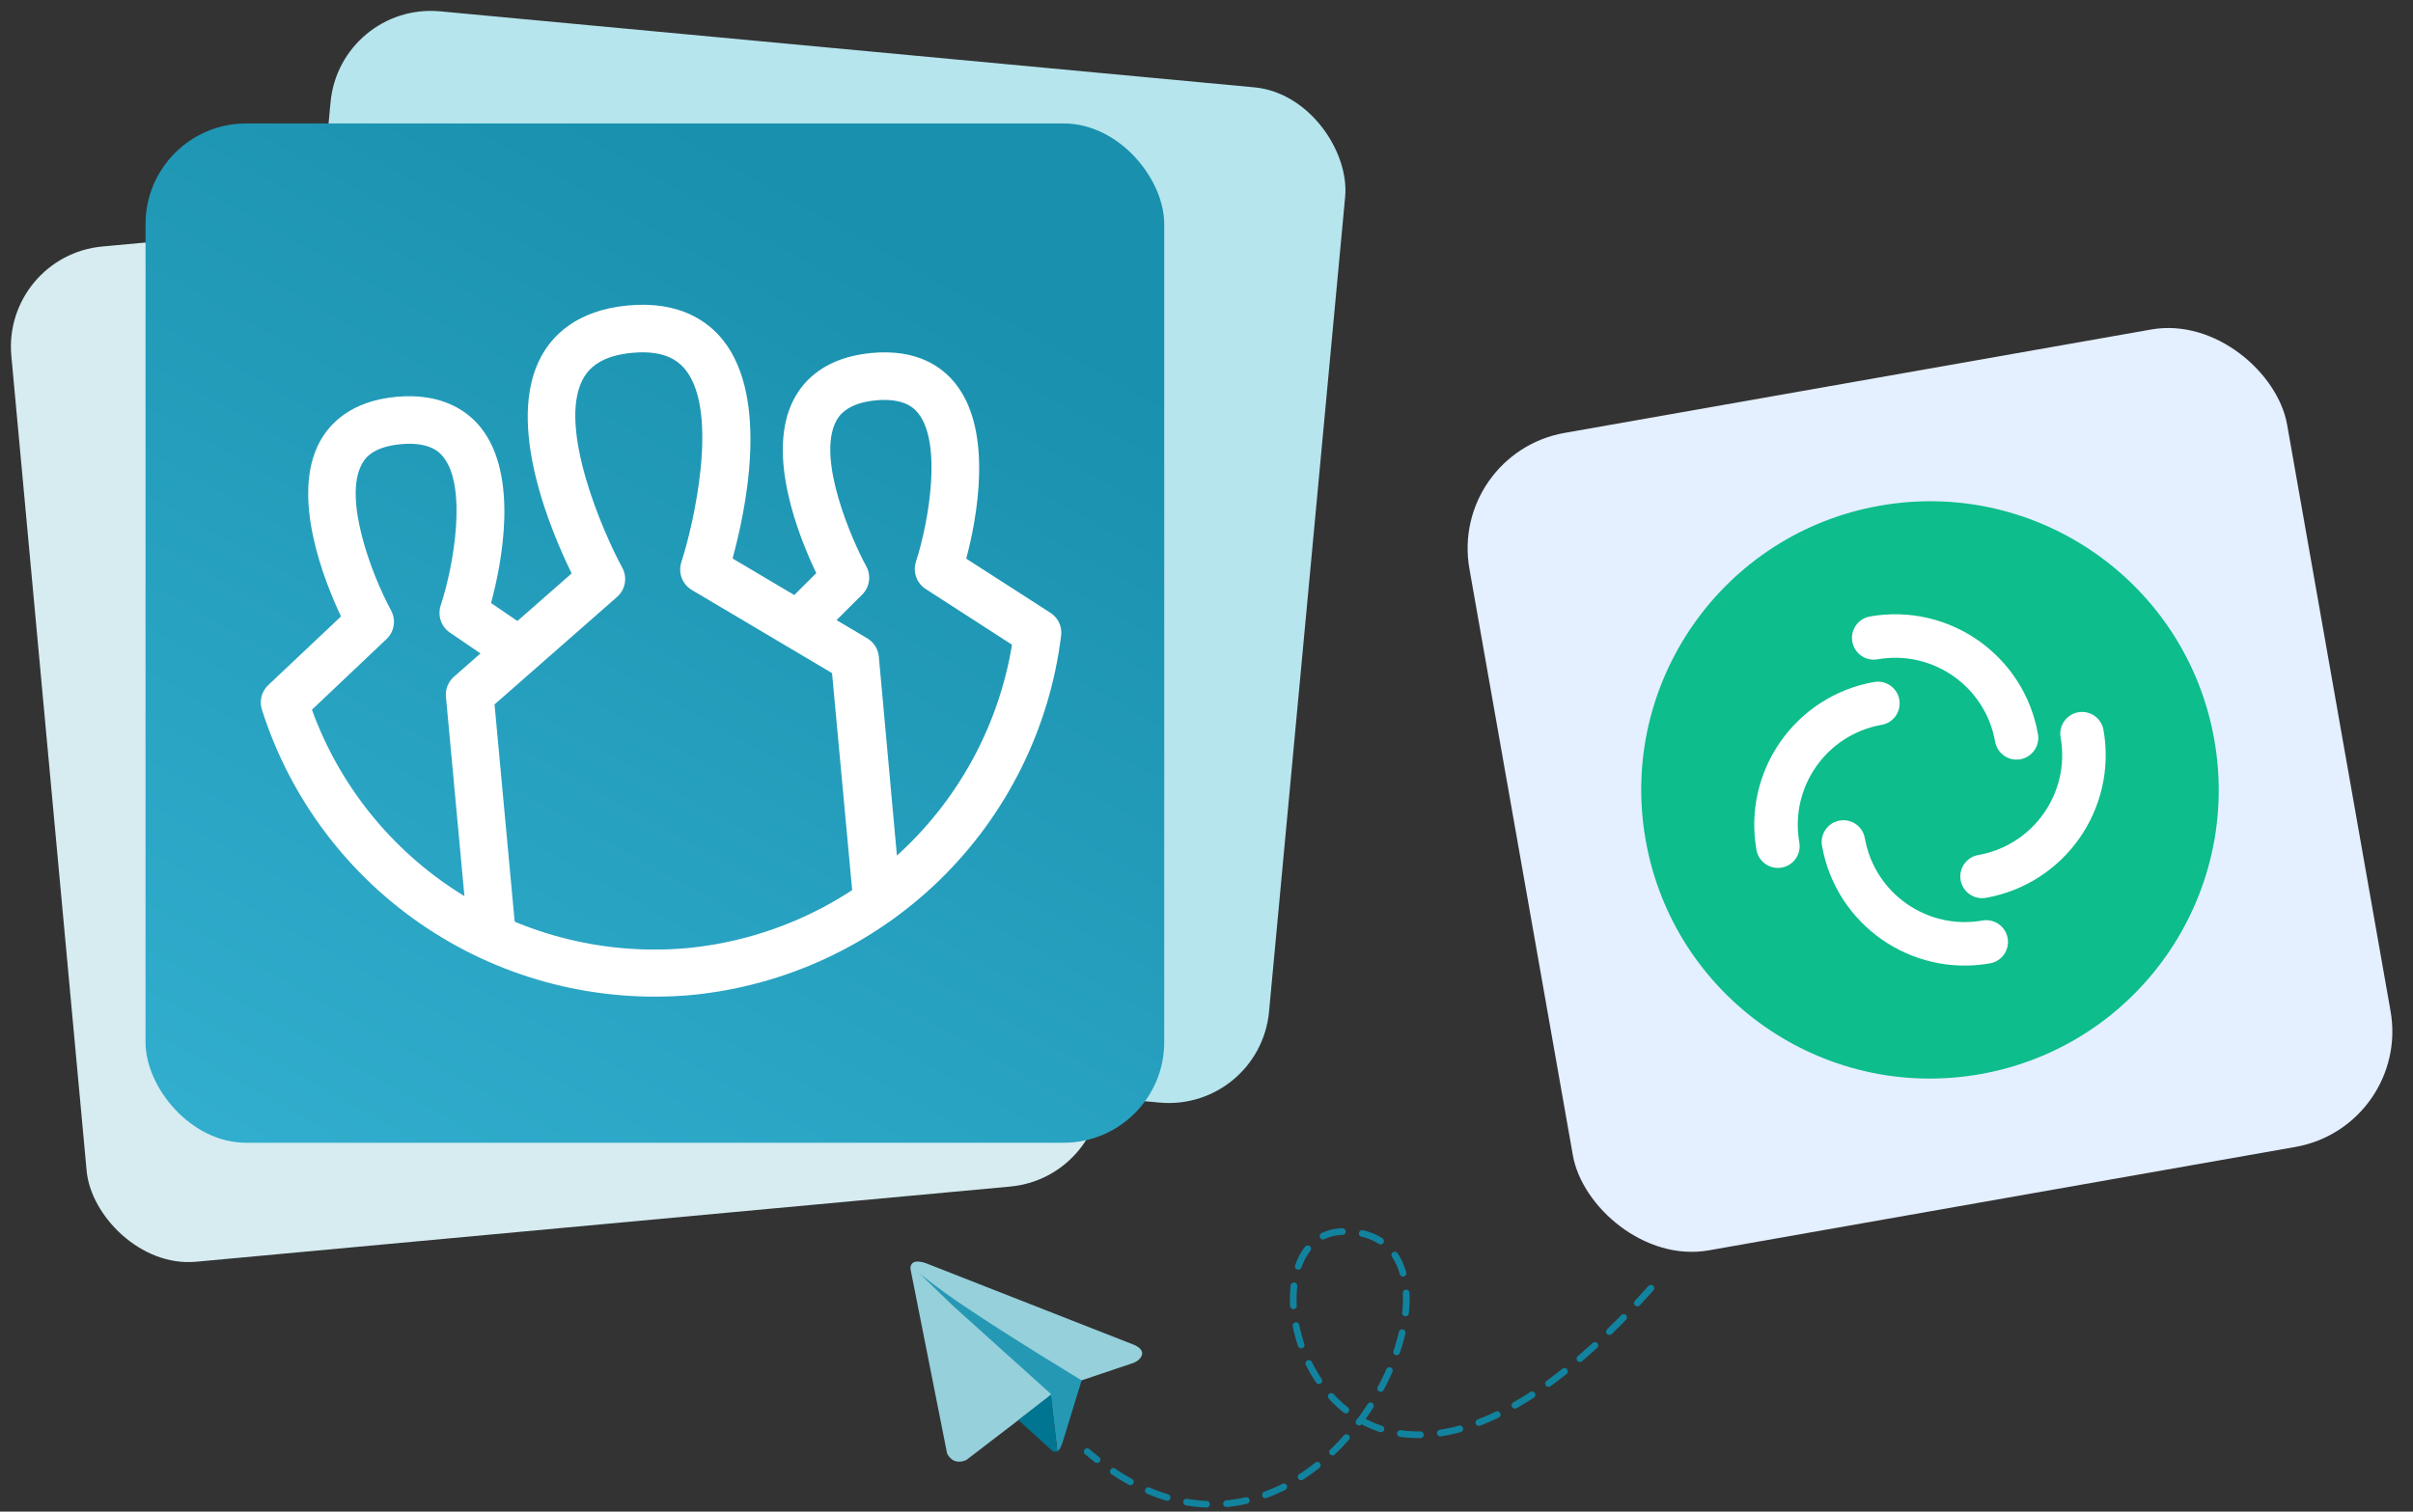
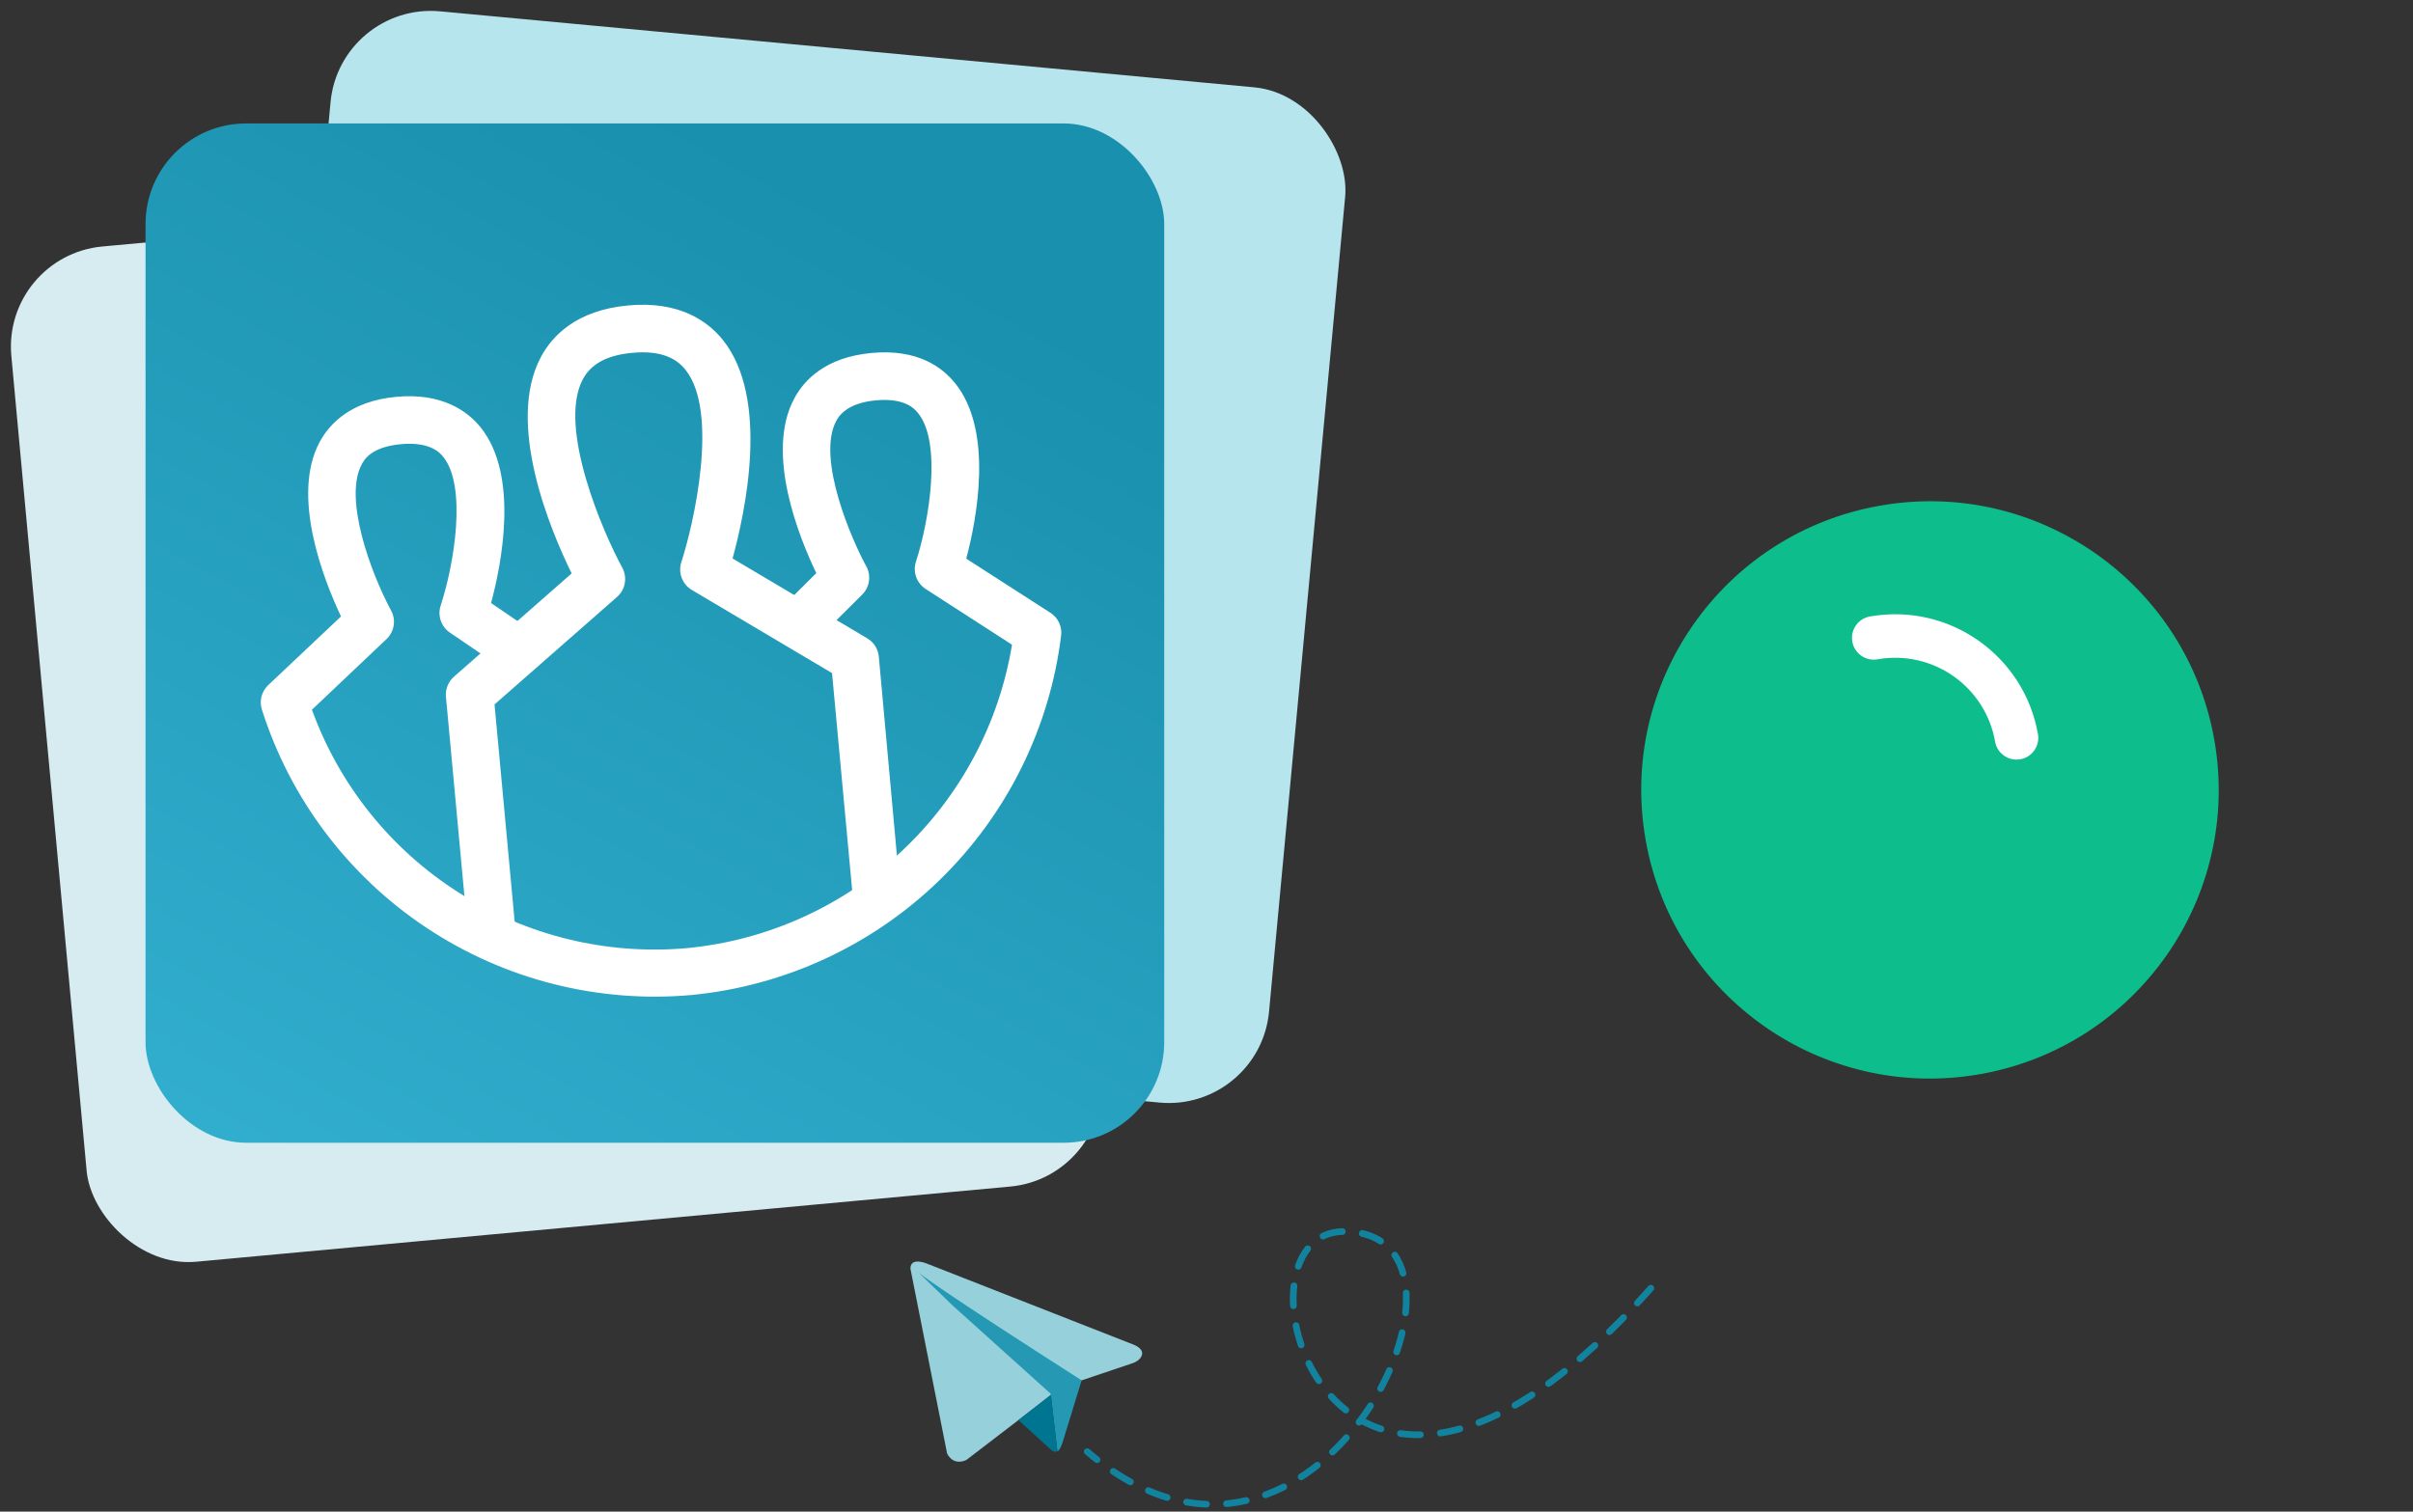
<svg xmlns="http://www.w3.org/2000/svg" width="458" height="287" viewBox="0 0 458 287" fill="none">
  <rect x="0" y="0" width="458" height="287" fill="#333333" stroke="none" />
  <rect width="193.349" height="193.531" rx="19.099" transform="matrix(0.996 0.093 -0.093 0.996 64.516 0.376)" fill="#B6E5EE" />
  <rect width="193.349" height="193.531" rx="19.099" transform="matrix(0.996 -0.092 0.092 0.996 0.396 48.558)" fill="#D6ECF1" />
  <rect width="193.349" height="193.531" rx="19.099" transform="matrix(1 0 -0 1 27.625 23.437)" fill="url(#paint0_linear_8988_109239)" />
  <path d="M171 170.802L161.99 171.639L157.926 127.797L131.311 112.014C130.427 111.487 129.75 110.675 129.389 109.712C129.028 108.75 129.006 107.693 129.325 106.715C131.584 99.823 136.587 78.302 130.1 70.195C128.031 67.595 124.714 66.553 119.988 66.992C115.263 67.43 112.194 69.066 110.628 72.004C105.743 81.166 114.615 101.399 118.104 107.768C118.598 108.668 118.771 109.709 118.593 110.721C118.415 111.732 117.897 112.653 117.125 113.332L93.865 133.746L97.93 177.589L88.919 178.425L84.643 132.295C84.578 131.585 84.681 130.871 84.944 130.209C85.207 129.547 85.623 128.956 86.158 128.485L108.503 108.871C104.519 100.754 95.917 80.395 102.673 67.773C104.781 63.818 109.354 58.908 119.195 57.994C129.036 57.08 134.423 61.064 137.222 64.564C146.143 75.731 141.43 97.326 139.046 106.034L164.615 121.198C165.228 121.562 165.746 122.066 166.127 122.668C166.507 123.27 166.74 123.954 166.804 124.664L171 170.802Z" fill="white" />
  <path d="M131.273 188.916C113.519 190.505 95.757 185.996 80.924 176.137C66.091 166.277 55.075 151.657 49.7 134.694C49.449 133.888 49.43 133.027 49.645 132.21C49.861 131.394 50.302 130.654 50.917 130.075L64.724 117.04C61.481 110.164 55.18 94.259 60.648 83.964C62.516 80.474 66.557 76.147 75.227 75.342C83.896 74.537 88.777 78.065 91.257 81.181C98.569 90.34 95.173 107.196 93.204 114.495L101.094 119.871L95.99 127.33L85.384 120.101C84.575 119.548 83.968 118.748 83.655 117.82C83.341 116.893 83.338 115.889 83.645 114.96C86.234 107.059 88.624 92.423 84.176 86.808C83.592 86.066 81.787 83.805 76.061 84.337C70.334 84.868 69.073 87.385 68.635 88.212C65.236 94.575 70.256 108.533 74.232 115.915C74.706 116.788 74.877 117.793 74.72 118.774C74.562 119.755 74.085 120.656 73.361 121.338L59.206 134.749C64.405 149.083 74.209 161.296 87.09 169.483C99.971 177.671 115.204 181.374 130.418 180.015C145.62 178.548 159.912 172.103 171.066 161.683C182.22 151.263 189.609 137.454 192.083 122.408L175.705 111.833C174.867 111.294 174.232 110.494 173.896 109.557C173.561 108.621 173.545 107.6 173.851 106.653C176.408 98.725 178.771 84.021 174.266 78.452C173.673 77.721 171.881 75.488 166.255 76.01C160.629 76.533 159.16 79.098 158.712 79.936C154.922 87.082 161.735 102.627 164.419 107.509C164.892 108.366 165.073 109.353 164.935 110.322C164.797 111.291 164.348 112.189 163.655 112.881L154.569 121.94L148.17 115.549L154.937 108.813C151.66 102.001 145.225 86.058 150.727 75.709C152.592 72.189 156.661 67.83 165.421 67.016C174.181 66.203 178.849 69.72 181.326 72.806C188.632 81.915 185.363 98.709 183.399 106.068L199.366 116.338C200.079 116.792 200.65 117.438 201.012 118.201C201.374 118.965 201.512 119.815 201.412 120.654C199.237 138.295 191.103 154.673 178.351 167.083C165.6 179.493 148.994 187.194 131.273 188.916Z" fill="white" />
-   <rect x="275.035" y="86.059" width="157.598" height="157.598" rx="22.265" transform="rotate(-10 275.035 86.059)" fill="#E4EFFF" />
  <circle cx="366.32" cy="149.977" r="54.799" transform="rotate(-10 366.32 149.977)" fill="#0DBD8B" />
  <path fill-rule="evenodd" clip-rule="evenodd" d="M351.576 121.83C351.18 119.585 352.68 117.443 354.926 117.047C369.898 114.407 384.175 124.404 386.814 139.376C387.21 141.622 385.711 143.763 383.465 144.159C381.219 144.555 379.078 143.056 378.682 140.81C376.834 130.33 366.84 123.332 356.36 125.18C354.114 125.576 351.972 124.076 351.576 121.83Z" fill="white" />
-   <path fill-rule="evenodd" clip-rule="evenodd" d="M381.064 178.124C381.46 180.37 379.961 182.512 377.715 182.908C362.743 185.548 348.466 175.551 345.826 160.579C345.43 158.333 346.93 156.192 349.176 155.796C351.421 155.4 353.563 156.899 353.959 159.145C355.807 169.625 365.801 176.623 376.281 174.775C378.527 174.379 380.668 175.879 381.064 178.124Z" fill="white" />
-   <path fill-rule="evenodd" clip-rule="evenodd" d="M338.173 164.724C335.927 165.12 333.785 163.62 333.389 161.374C330.749 146.402 340.746 132.125 355.718 129.485C357.964 129.089 360.105 130.589 360.501 132.835C360.897 135.081 359.398 137.222 357.152 137.618C346.672 139.466 339.674 149.46 341.522 159.94C341.918 162.186 340.418 164.328 338.173 164.724Z" fill="white" />
-   <path fill-rule="evenodd" clip-rule="evenodd" d="M394.468 135.231C396.714 134.835 398.855 136.335 399.251 138.58C401.891 153.552 391.895 167.829 376.923 170.469C374.677 170.865 372.535 169.366 372.139 167.12C371.743 164.874 373.243 162.733 375.489 162.337C385.969 160.489 392.967 150.495 391.119 140.014C390.723 137.769 392.222 135.627 394.468 135.231Z" fill="white" />
  <path d="M313.346 244.586C252.57 312.958 231.046 233.824 255.103 233.824C286.569 233.824 250.038 312.958 206.356 275.607" stroke="#11839F" stroke-width="1.266" stroke-linecap="round" stroke-dasharray="3.8 3.8" />
  <path d="M172.802 240.868L179.759 275.942C179.759 275.942 180.731 278.375 183.407 277.207L199.461 264.899L205.298 262.078L215.125 258.77C215.125 258.77 216.633 258.235 216.779 257.067C216.925 255.9 215.076 255.268 215.076 255.268L176.013 239.944C176.013 239.944 172.802 238.533 172.802 240.868Z" fill="#95D0DB" />
-   <path d="M200.695 275.549C200.695 275.549 201.164 275.505 201.748 273.656C202.331 271.808 205.299 262.079 205.299 262.079C205.299 262.079 191.429 253.718 181.964 247.287C178.936 245.23 173.956 241.463 174.078 241.342C174.078 241.342 180.148 247.241 180.878 247.922C181.608 248.603 199.413 264.608 199.413 264.608" fill="#2598B4" />
+   <path d="M200.695 275.549C200.695 275.549 201.164 275.505 201.748 273.656C202.331 271.808 205.299 262.079 205.299 262.079C178.936 245.23 173.956 241.463 174.078 241.342C174.078 241.342 180.148 247.241 180.878 247.922C181.608 248.603 199.413 264.608 199.413 264.608" fill="#2598B4" />
  <path d="M193.304 269.618L199.654 275.408C199.654 275.408 200.15 275.785 200.693 275.548L199.477 264.795" fill="#007591" />
  <defs>
    <linearGradient id="paint0_linear_8988_109239" x1="125.063" y1="10.918" x2="21.603" y2="195.384" gradientUnits="userSpaceOnUse">
      <stop stop-color="#1990AD" />
      <stop offset="1" stop-color="#31ADCD" />
    </linearGradient>
  </defs>
</svg>